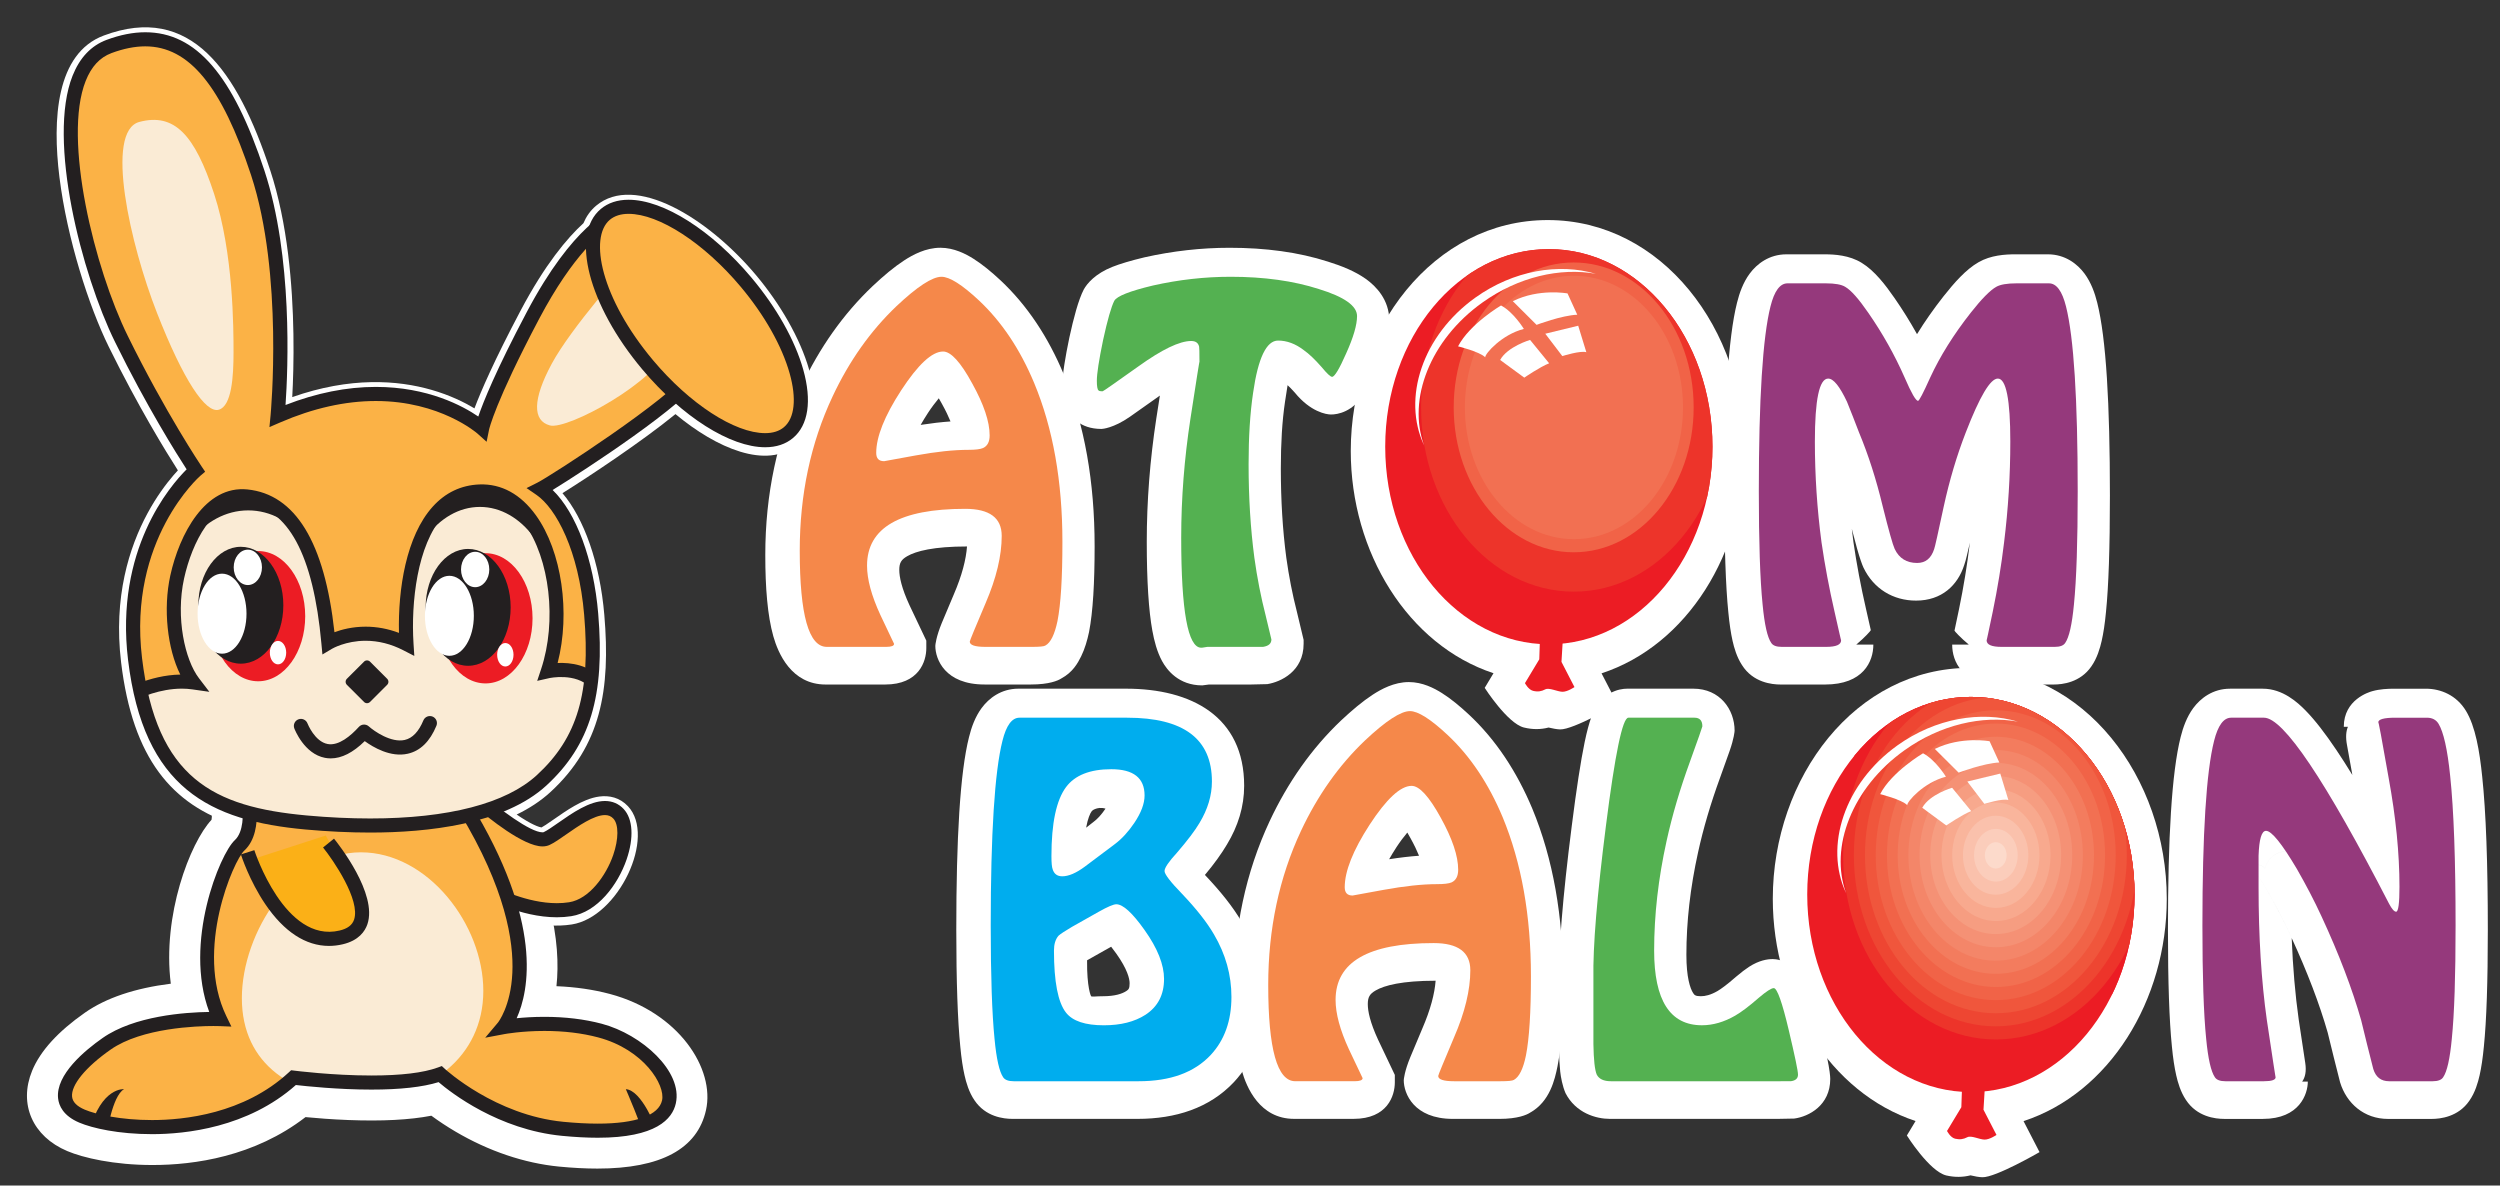
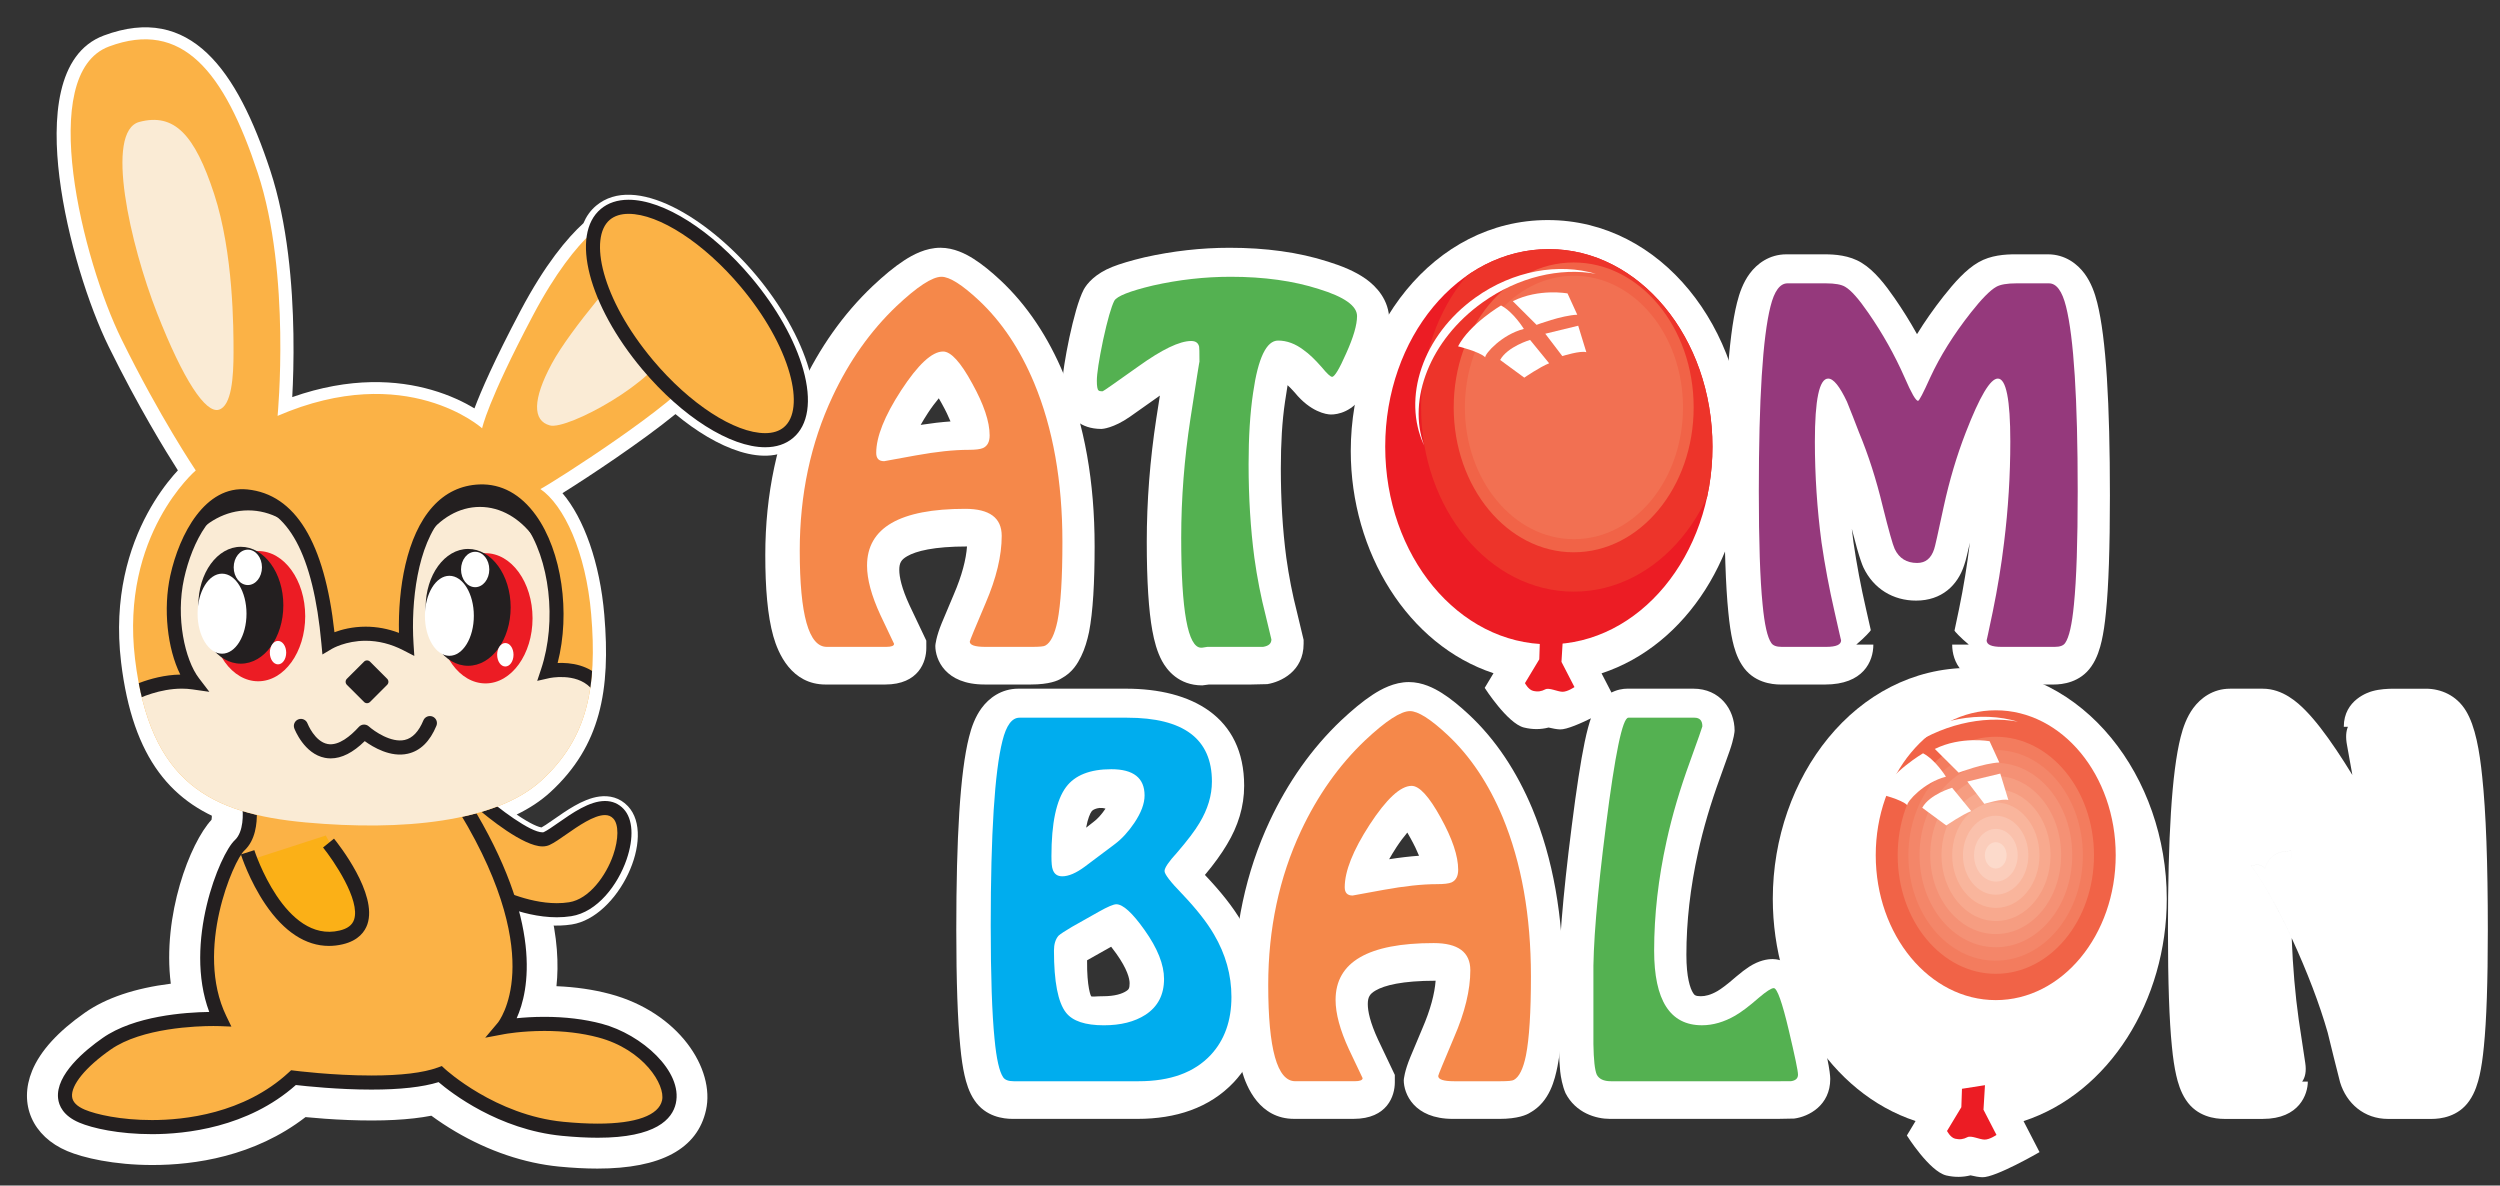
<svg xmlns="http://www.w3.org/2000/svg" xmlns:xlink="http://www.w3.org/1999/xlink" version="1.1" id="Layer_1" x="0px" y="0px" width="214.678px" height="101.803px" viewBox="-121.102 -64.803 214.678 101.803" xml:space="preserve">
  <rect x="-121.102" y="-64.803" width="214.678" height="101.803" fill="#333333" stroke="none" />
  <g>
    <g>
      <path fill="#FFFFFF" d="M-74.713,21.058c1.601-0.024,3.625,0.1,5.665,0.642c4.475,1.19,8.176,5.11,7.405,8.56 c-0.834,3.783-5.668,4.476-11.341,3.925c-3.456-0.336-6.377-1.653-8.402-2.847c-1.013-0.597-1.824-1.177-2.39-1.615 c-2.252,0.527-5.114,0.547-7.366,0.459c-1.684-0.066-3.179-0.2-4.087-0.294c-6.768,5.536-16.472,4.391-19.632,3.053 c-2.355-0.996-3.298-3.102-2.376-5.347c0.688-1.676,2.333-3.216,4.117-4.462c2.14-1.496,5.002-2.069,7.083-2.31 c0.343-0.04,0.674-0.071,0.989-0.096c-1.302-6.121,1.531-12.997,3.122-14.455c0.022-0.02,0.156-0.222,0.199-0.757 c0.019-0.228,0.014-0.438,0.005-0.592c-0.007-0.132-0.018-0.215-0.018-0.219l-0.369-2.381h21.98l0.604,0.983 C-74.311,11.778-73.976,17.59-74.713,21.058z" />
    </g>
    <g>
      <path fill="#FFFFFF" d="M-69.805,35.545c-1.008,0-2.117-0.058-3.295-0.172c-2.972-0.289-6.047-1.329-8.893-3.007 c-0.72-0.424-1.414-0.881-2.068-1.362c-1.853,0.359-4.236,0.484-7.129,0.371c-1.426-0.055-2.725-0.159-3.677-0.251 c-4.39,3.39-9.544,4.114-13.141,4.114c-3.311,0-5.952-0.619-7.319-1.198c-2.981-1.26-4.193-4.033-3.015-6.9 c0.695-1.692,2.222-3.37,4.538-4.988c1.808-1.263,4.286-2.099,7.368-2.485c-0.741-5.863,1.647-12.092,3.496-14.072 c0.008-0.043,0.016-0.102,0.022-0.177c0.011-0.134,0.012-0.278,0.003-0.428c-0.005-0.085-0.011-0.139-0.012-0.147l-0.577-3.717 h24.041l0.954,1.552c4.814,7.822,5.588,13.509,5.19,17.204c1.627,0.065,3.163,0.288,4.578,0.664 c5.924,1.576,9.056,6.429,8.264,9.974C-61.213,33.853-64.351,35.545-69.805,35.545z M-83.496,28.431l0.449,0.348 c0.703,0.544,1.465,1.059,2.266,1.531c1.777,1.048,4.592,2.364,7.912,2.687c1.102,0.107,2.133,0.162,3.064,0.162 c4.181,0,6.535-1.062,6.996-3.155c0.597-2.673-2.524-6.08-6.547-7.149c-1.509-0.401-3.189-0.605-4.992-0.605 c-0.118,0-0.234,0.001-0.348,0.003l-1.496,0.022l0.311-1.464c0.671-3.155,0.407-8.644-4.663-16.881l-0.255-0.415h-19.919 l0.163,1.058c0.001,0.008,0.014,0.117,0.023,0.283c0.015,0.257,0.013,0.512-0.007,0.755c-0.039,0.494-0.172,1.164-0.581,1.539 c-1.167,1.069-4.002,7.496-2.762,13.328l0.283,1.332l-1.358,0.106c-0.301,0.024-0.618,0.054-0.945,0.092 c-2.807,0.325-5.006,1.033-6.537,2.103c-1.908,1.332-3.186,2.693-3.697,3.937c-0.67,1.633-0.021,3.051,1.737,3.794 c1.1,0.465,3.432,1.009,6.389,1.009c3.317,0,8.095-0.674,12.022-3.887l0.385-0.314l0.494,0.051 c0.933,0.097,2.387,0.226,4.01,0.289c2.971,0.116,5.343-0.03,7.048-0.429L-83.496,28.431z" />
    </g>
    <path fill="#FFFFFF" d="M48.109,36.125c-0.655,0.166-1.355,0.178-2.085,0.009c-1.45-0.357-3.381-3.432-3.381-3.432l0.747-1.24 c-7.337-2.418-12.26-10.376-12.26-19.082c0-10.425,7.092-19.831,16.909-19.831c9.828,0,16.922,9.404,16.922,19.831 c0,8.728-4.936,16.68-12.299,19.089l1.374,2.662c0,0-3.784,2.194-4.912,2.157C48.83,36.28,48.473,36.212,48.109,36.125" />
    <path fill="#FFFFFF" d="M11.876-2.329c-0.657,0.172-1.364,0.185-2.12-0.002C8.347-2.684,6.391-5.735,6.391-5.735l0.756-1.258 C-0.192-9.414-5.11-17.372-5.11-26.075c0-10.423,7.089-19.831,16.918-19.831c9.818,0,16.91,9.41,16.91,19.831 c0,8.725-4.936,16.682-12.293,19.092l1.37,2.652c0,0-3.798,2.201-4.93,2.164C12.584-2.177,12.233-2.243,11.876-2.329" />
    <path fill-rule="evenodd" clip-rule="evenodd" fill="#FFFFFF" d="M-39.481-28.614c-0.173-0.425-0.412-0.928-0.738-1.515 l-0.267-0.472c-0.293,0.352-0.617,0.777-0.927,1.251c-0.241,0.372-0.451,0.716-0.631,1.033 C-41.12-28.46-40.266-28.559-39.481-28.614 M-38.063-17.877c-2.875,0.001-4.38,0.397-5.137,0.836c-0.52,0.301-0.68,0.576-0.68,1.18 c0,0.595,0.199,1.562,0.875,3.024l1.446,3.047v0.644c0,1.137-0.628,3.124-3.54,3.124h-5.104c-2.954,0-4.088-2.704-4.495-4.15 c-0.496-1.765-0.688-4.146-0.688-6.966c0-5.211,1.015-10.044,3.09-14.463c1.567-3.347,3.606-6.235,6.122-8.629 c0.951-0.897,1.861-1.656,2.705-2.205c0.743-0.484,1.854-1.093,3.12-1.093c1.171,0,2.179,0.528,2.844,0.948 c0.746,0.471,1.526,1.11,2.318,1.85c2.291,2.146,4.093,4.868,5.434,8.083c1.798,4.318,2.647,9.266,2.647,14.756 c0,3.104-0.14,5.622-0.479,7.362c-0.147,0.695-0.358,1.434-0.675,2.08c-0.304,0.62-0.741,1.386-1.706,1.906 c-0.281,0.185-1.041,0.519-2.606,0.519h-3.993c-3.399,0-4.22-2.18-4.22-3.314c0-0.079,0.064-0.775,0.554-1.967l1.035-2.459 C-38.489-15.404-38.147-16.768-38.063-17.877z" />
    <path fill="#FFFFFF" d="M-10.535-31.726l-0.221,1.422c-0.247,1.653-0.359,3.569-0.359,5.736c0,2.722,0.153,5.261,0.468,7.643 c0.225,1.618,0.531,3.18,0.909,4.65l0.579,2.418v0.338c0,2.366-1.959,3.277-3.119,3.463l-1.489,0.035l-3.537,0.001l-0.559,0.072 c-2.035,0-3.041-1.335-3.449-2.084c-0.433-0.794-0.678-1.738-0.839-2.629c-0.308-1.689-0.477-4.223-0.477-7.603 c0-3.52,0.277-7.056,0.819-10.601l0.307-1.968l-2.57,1.816c-1.406,0.981-2.37,1.048-2.44,1.048c-1.905,0-2.624-1.107-2.886-1.603 c-0.228-0.431-0.475-1.158-0.475-2.164c0-0.937,0.249-2.402,0.598-4.08c0.366-1.684,0.776-3.235,1.237-4.129 c0.288-0.525,1.002-1.364,2.463-1.944c0.647-0.256,1.569-0.535,2.739-0.814c2.424-0.545,4.876-0.823,7.319-0.823 c3.081,0,5.915,0.375,8.443,1.188c1.202,0.372,2.342,0.838,3.244,1.477c0.887,0.63,2.026,1.795,2.026,3.573 c0,1.391-0.524,2.906-1.174,4.353c-0.36,0.818-0.665,1.419-0.911,1.829c-1.025,1.708-2.376,1.897-2.92,1.897 c-0.403,0-1.756-0.223-3.106-1.879C-10.153-31.358-10.364-31.569-10.535-31.726" />
    <path fill-rule="evenodd" clip-rule="evenodd" fill="#FFFFFF" d="M38.296-9.449h1.469c0,1.448-0.862,3.427-4.15,3.427H31.8 c-0.736,0-2.364-0.161-3.318-1.675c-0.449-0.69-0.672-1.479-0.807-2.077c-0.145-0.644-0.269-1.461-0.365-2.472 c-0.224-2.213-0.337-5.541-0.337-9.995c0-7.877,0.32-13.517,1.085-16.566c0.203-0.817,0.518-1.725,1.083-2.493 c0.622-0.846,1.682-1.663,3.158-1.663h3.284c0.849,0,2.126,0.074,3.186,0.735c1.098,0.668,2.04,1.9,2.808,3.011 c0.701,1.008,1.346,2.045,1.937,3.109c0.672-1.094,1.434-2.178,2.278-3.252c0.907-1.148,1.933-2.319,3.009-2.926 c1.048-0.604,2.277-0.678,3.164-0.678h2.782c1.476,0,2.534,0.818,3.155,1.66c0.566,0.767,0.884,1.677,1.087,2.493 c0.765,3.049,1.089,8.689,1.089,16.569c0,4.454-0.112,7.782-0.337,9.995c-0.096,1.013-0.223,1.832-0.37,2.479 c-0.146,0.637-0.389,1.479-0.884,2.187c-0.96,1.397-2.5,1.559-3.239,1.559h-4.569c-3.294,0-4.146-1.975-4.146-3.427h1.428 c-0.716-0.596-1.229-1.157-1.229-1.201l0.391-1.856c0.391-1.897,0.703-3.799,0.929-5.695l-0.12,0.524 c-0.21,0.938-0.326,1.305-0.368,1.401c-0.555,1.726-1.921,3.048-4.135,3.048c-1.964,0-3.646-1.01-4.519-2.846 c-0.112-0.241-0.31-0.786-0.545-1.623l-0.451-1.692l0.143,1.158c0.276,1.889,0.633,3.786,1.067,5.673l0.422,1.87 C39.549-10.644,39.025-10.06,38.296-9.449" />
    <path fill-rule="evenodd" clip-rule="evenodd" fill="#FFFFFF" d="M-27.835,6.272l0.671-0.526c0.286-0.216,0.621-0.559,0.994-1.109 c-0.389-0.123-0.702-0.044-0.89,0.03c-0.199,0.079-0.263,0.151-0.3,0.199C-27.495,5.048-27.688,5.476-27.835,6.272 M-25.687,16.493 l-2.066,1.166c-0.024,2.357,0.334,3.079,0.348,3.094c0.156,0.053,0.392-0.008,0.999-0.008c1.063,0,1.661-0.214,2.016-0.442 c0.195-0.127,0.29-0.207,0.29-0.674c0-0.382-0.19-1.205-1.144-2.544L-25.687,16.493z M-17.636,10.329 c1.326,1.393,2.408,2.737,3.159,4.032c1.247,2.118,1.89,4.394,1.89,6.81c0,2.638-0.786,5.046-2.554,6.946 c-2.104,2.239-5.023,3.159-8.267,3.159H-34.15c-0.796,0-2.319-0.182-3.269-1.591c-0.481-0.701-0.714-1.523-0.859-2.162 c-0.146-0.647-0.271-1.465-0.365-2.477c-0.22-2.212-0.341-5.538-0.341-9.993c0-7.878,0.323-13.517,1.094-16.565 c0.202-0.818,0.517-1.724,1.083-2.492c0.622-0.845,1.682-1.662,3.156-1.662h9.242c5.632,0,10.145,2.401,10.145,8.34 c0,1.794-0.531,3.473-1.472,5.03C-16.188,8.472-16.84,9.384-17.636,10.329z" />
    <g>
      <path fill="#FFFFFF" d="M-80.359-29.736c0.559-1.481,1.69-4.097,3.948-8.37c2.111-3.994,4.017-6.26,5.411-7.532 c0.239-0.573,0.595-1.088,1.086-1.5c3.317-2.782,9.572,1.006,13.738,5.968c4.164,4.963,6.81,11.779,3.493,14.562 c-2.57,2.158-6.898,0.299-10.416-2.635c-2.87,2.345-7.373,5.332-9.704,6.789c1.844,2.162,3.217,5.981,3.594,10.447 c0.549,6.444-0.307,11.25-4.629,15.222c-0.833,0.765-1.812,1.402-2.897,1.928c0.284,0.194,0.573,0.379,0.857,0.545 c0.429,0.251,0.791,0.423,1.065,0.511c0.096,0.031,0.165,0.046,0.209,0.052c0.109-0.057,0.229-0.133,0.36-0.218 c0.213-0.139,0.447-0.302,0.695-0.475c0.547-0.382,1.158-0.809,1.775-1.159c0.628-0.357,1.379-0.706,2.152-0.805 c0.831-0.107,1.735,0.078,2.446,0.836c2.455,2.622-0.824,9.528-4.826,10.151c-1.312,0.205-2.635,0.069-3.799-0.191 c0.64,2.926,0.509,5.18,0.136,6.81c-0.08,0.347-0.17,0.663-0.265,0.951l0.581-0.03c1.629-0.064,3.831,0.01,6.034,0.595 c4.322,1.15,7.369,4.781,6.762,7.502c-0.643,2.914-4.509,3.799-10.381,3.228c-3.284-0.32-6.079-1.575-8.034-2.727 c-0.985-0.58-1.767-1.141-2.304-1.557l-0.332-0.264c-2.171,0.599-5.15,0.635-7.541,0.542c-1.917-0.075-3.586-0.24-4.405-0.331 c-6.439,5.53-15.995,4.432-19,3.16c-1.946-0.823-2.616-2.434-1.897-4.183c0.587-1.43,2.053-2.848,3.802-4.068 c1.95-1.364,4.626-1.918,6.674-2.155c0.748-0.086,1.441-0.133,2.022-0.158c-1.835-6.075,1.188-13.337,2.591-14.623 c0.236-0.217,0.38-0.601,0.45-1.045c-5.409-1.742-8.799-5.666-9.796-13.972c-0.671-5.597,0.701-9.883,2.261-12.776 c0.778-1.443,1.6-2.536,2.234-3.274l0.382-0.428c-1.03-1.611-3.422-5.498-5.934-10.609c-1.708-3.468-3.583-9.288-4.238-14.568 c-0.614-4.95-0.297-10.632,3.813-12.164c7.438-2.774,11.45,2.962,14.292,11.587c1.493,4.532,1.921,9.887,1.988,14.051 c0.036,2.207-0.03,4.107-0.101,5.413c4.984-1.755,9.04-1.463,11.961-0.622C-82.453-30.867-81.214-30.25-80.359-29.736" />
    </g>
    <path fill-rule="evenodd" clip-rule="evenodd" fill="#FFFFFF" d="M0.752,8.681C0.58,8.256,0.342,7.752,0.015,7.164L-0.254,6.69 C-0.55,7.043-0.875,7.47-1.186,7.946C-1.428,8.318-1.636,8.662-1.815,8.98C-0.89,8.836-0.034,8.736,0.752,8.681 M2.177,19.413 c-2.889,0.001-4.391,0.397-5.147,0.835c-0.517,0.3-0.678,0.574-0.678,1.181c0,0.599,0.2,1.57,0.875,3.03l1.446,3.042v0.645 c0,1.13-0.624,3.129-3.543,3.129h-5.103c-2.957,0-4.091-2.706-4.497-4.155c-0.496-1.765-0.686-4.148-0.686-6.968 c0-5.207,1.021-10.04,3.086-14.456c1.57-3.341,3.61-6.239,6.125-8.63C-4.991-3.83-4.079-4.59-3.238-5.14 c0.738-0.482,1.85-1.093,3.115-1.093c1.175,0,2.184,0.529,2.85,0.95C3.474-4.811,4.25-4.173,5.041-3.435 c2.298,2.145,4.101,4.877,5.442,8.08c1.787,4.322,2.645,9.26,2.645,14.762c0,3.103-0.139,5.611-0.485,7.353 c-0.229,1.131-0.657,3.036-2.349,3.979c-0.292,0.195-1.073,0.538-2.633,0.538h-4c-3.371,0-4.22-2.195-4.22-3.314 c0-0.087,0.066-0.784,0.558-1.976l1.031-2.458C1.743,21.887,2.092,20.518,2.177,19.413z" />
    <path fill="#FFFFFF" d="M17.134,31.276c-1.172,0-2.918-0.492-3.802-2.209c-0.265-0.612-0.405-1.377-0.458-1.866 c-0.055-0.506-0.092-1.174-0.104-1.956v-5.69c-0.044-2.79,0.311-7.261,1.095-13.417c0.404-3.201,0.775-5.599,1.107-7.199 c0.199-0.959,0.396-1.674,0.573-2.153c0.798-2.162,2.391-2.452,3.087-2.452h5.679c2.283,0,3.54,1.792,3.54,3.608 c0,0.059-0.05,0.67-0.432,1.753L26.61,1.958c-0.813,2.225-1.447,4.371-1.897,6.431c-0.667,3.015-1.003,5.951-1.003,8.803 c0,1.926,0.323,2.879,0.574,3.27c0.11,0.172,0.183,0.282,0.667,0.282c0.371,0,0.836-0.102,1.426-0.442 c0.289-0.167,0.825-0.552,1.593-1.227c0.442-0.375,0.829-0.668,1.12-0.856c0.874-0.565,1.594-0.665,2.033-0.665 c0.576,0,2.36,0.354,3.235,2.814c0.24,0.674,0.526,1.684,0.843,3.032c0.268,1.134,0.469,2.023,0.605,2.672 c0.196,0.938,0.258,1.531,0.258,1.773c0,2.265-1.828,3.234-3.092,3.404l-1.309,0.025H17.134" />
    <path fill-rule="evenodd" clip-rule="evenodd" fill="#FFFFFF" d="M78.781,23.87c-0.703-2.458-1.736-5.165-3.093-8.123 c-0.051-1.281-0.076-2.611-0.076-3.992l-0.001-2.607c0.009-0.261,0.053-0.684,0.076-0.88c-0.754,0-1.877,0.101-2.297,1.509 c-0.415-0.514-0.982-0.245-1.207-0.245c0.307,0.38,0.756,1.04,1.367,2.067c0.758,1.325,1.428,2.604,1.991,3.83l0.147,0.319 c0.101,2.523,0.301,4.853,0.603,6.999l0.561,3.722c0.112,0.725-0.004,1.244-0.266,1.608h0.487c0,1.056-0.706,3.201-3.859,3.201 h-3.32c-0.781,0-2.343-0.186-3.289-1.632c-0.462-0.691-0.693-1.496-0.834-2.117c-0.147-0.645-0.275-1.464-0.37-2.474 c-0.226-2.214-0.338-5.542-0.338-10c0-7.876,0.32-13.519,1.089-16.568c0.205-0.816,0.521-1.723,1.085-2.489 c0.619-0.839,1.676-1.662,3.154-1.662h2.822c1.714,0,3.001,1.198,3.646,1.852c0.838,0.85,1.728,2.016,2.663,3.407 c0.431,0.641,0.89,1.357,1.376,2.149l-0.463-2.582c-0.124-0.662-0.081-1.17,0.082-1.556h-0.355c0-2.335,2.17-2.982,2.458-3.061 c0.63-0.176,1.311-0.209,1.87-0.209h2.714c1.306,0,2.646,0.576,3.448,1.902c0.81,1.33,1.171,3.447,1.396,5.655 c0.321,3.019,0.482,7.402,0.482,13.162c0,4.457-0.113,7.785-0.338,10c-0.096,1.007-0.22,1.825-0.365,2.468 c-0.143,0.637-0.385,1.486-0.886,2.199c-0.954,1.389-2.494,1.557-3.235,1.557h-3.75c-2.049,0-3.561-1.333-4.112-3.143 C79.481,26.724,79.119,25.261,78.781,23.87 M75.688,15.747l-0.147-0.319c-0.562-1.226-1.232-2.504-1.991-3.83 c-0.611-1.027-1.061-1.687-1.367-2.067c0.225,0,0.792-0.269,1.207,0.245c0.421-1.408,1.543-1.509,2.297-1.509 c-0.023,0.196-0.068,0.619-0.076,0.88l0.001,2.607C75.612,13.136,75.637,14.466,75.688,15.747z" />
    <g>
      <path fill="#FBB246" d="M-80.129,3.801c0,0,4.579,4.044,5.964,3.405c1.382-0.637,4.576-3.832,6.173-2.129 c1.595,1.704-0.748,7.666-4.153,8.197c-3.405,0.532-7.131-1.594-7.131-1.594l-5.747-6.176L-80.129,3.801" />
    </g>
    <g>
      <path fill="#231F20" d="M-73.286,13.965c-3.17,0-6.164-1.687-6.289-1.759l-0.08-0.045l-6.442-6.923l6.104-2.124l0.265,0.234 c1.455,1.284,4.156,3.322,5.211,3.322c0.069,0,0.096-0.011,0.099-0.013c0.303-0.14,0.766-0.463,1.257-0.806 c1.193-0.834,2.678-1.872,4.007-1.872c0.637,0,1.177,0.231,1.604,0.685c0.801,0.856,0.895,2.48,0.252,4.345 c-0.747,2.169-2.507,4.514-4.753,4.863C-72.445,13.933-72.86,13.965-73.286,13.965z M-78.899,11.196 c0.472,0.253,3.033,1.558,5.613,1.558c0.364,0,0.717-0.026,1.048-0.078c1.739-0.271,3.186-2.296,3.795-4.062 c0.472-1.369,0.476-2.625,0.009-3.123c-0.193-0.206-0.422-0.303-0.72-0.303c-0.948,0-2.315,0.956-3.314,1.653 c-0.56,0.391-1.043,0.729-1.444,0.914c-0.178,0.082-0.382,0.124-0.606,0.124c-1.643,0-4.675-2.473-5.744-3.392l-3.686,1.282 L-78.899,11.196z" />
    </g>
    <g>
      <path fill="#FBB246" d="M-77.878,23.397c0,0,4.794-5.686-3.407-19.013h-18.417c0,0,0.36,2.316-0.831,3.407 c-1.19,1.09-4.496,9.091-1.683,14.914c0,0-6.319-0.261-9.724,2.119c-3.405,2.377-4.928,5.028-2.119,6.216 c2.811,1.19,12.175,2.218,18.159-3.306c0,0,8.695,1.126,12.596-0.298c0,0,4.398,4.099,10.518,4.695 c6.118,0.594,8.733-0.532,9.127-2.318c0.398-1.783-1.82-5.027-5.921-6.118C-73.679,22.606-77.878,23.397-77.878,23.397" />
    </g>
    <g>
      <defs>
        <path id="SVGID_1_" d="M-77.878,23.397c0,0,4.794-5.686-3.407-19.013h-18.417c0,0,0.36,2.316-0.831,3.407 c-1.19,1.09-4.496,9.091-1.683,14.914c0,0-6.319-0.262-9.724,2.119c-3.405,2.377-4.928,5.028-2.119,6.216 c2.811,1.19,12.175,2.218,18.159-3.306c0,0,8.695,1.126,12.596-0.298c0,0,4.398,4.099,10.518,4.694 c6.118,0.594,8.733-0.532,9.127-2.318c0.398-1.783-1.82-5.028-5.921-6.118C-73.679,22.606-77.878,23.397-77.878,23.397" />
      </defs>
      <clipPath id="SVGID_2_">
        <use xlink:href="#SVGID_1_" overflow="visible" />
      </clipPath>
      <g clip-path="url(#SVGID_2_)">
        <defs>
-           <rect id="SVGID_3_" x="-138.501" y="-330.846" width="276.876" height="388.405" />
-         </defs>
+           </defs>
        <clipPath id="SVGID_4_">
          <use xlink:href="#SVGID_3_" overflow="visible" />
        </clipPath>
        <g clip-path="url(#SVGID_4_)">
          <path fill="#231F20" d="M-111.939,32.625c0,0,0.459-3.307,1.487-3.9c0,0-1.946-0.199-2.973,3.604L-111.939,32.625" />
        </g>
        <g clip-path="url(#SVGID_4_)">
          <path fill="#231F20" d="M-64.749,32.13c0,0-1.226-3.309-2.612-3.405c0,0,1.424,3.306,1.621,4.197L-64.749,32.13" />
        </g>
        <g clip-path="url(#SVGID_4_)">
          <path fill="#FAEBD5" d="M-100.333,20.921c0-5.698,4.466-12.535,10.217-12.535c5.754,0,10.517,6.206,10.517,11.902 c0,5.699-4.763,9.229-10.517,9.229C-95.867,29.517-100.333,26.62-100.333,20.921" />
        </g>
      </g>
    </g>
    <g>
      <path fill="#231F20" d="M-69.769,32.896C-69.769,32.896-69.769,32.896-69.769,32.896c-0.929,0-1.963-0.055-3.074-0.163 c-5.452-0.531-9.522-3.696-10.597-4.612c-1.367,0.426-3.305,0.641-5.771,0.641c-2.848,0-5.616-0.293-6.485-0.393 c-4.129,3.665-9.488,4.219-12.344,4.219c-2.888,0-5.124-0.511-6.254-0.99c-1.385-0.586-1.755-1.463-1.821-2.095 c-0.213-2.028,2.308-4.113,3.829-5.175c2.72-1.901,7.07-2.205,9.152-2.234c-2.226-5.942,0.913-13.575,2.193-14.749 c0.775-0.71,0.726-2.312,0.641-2.869l-0.105-0.696l0.704-0.001h18.755l0.177,0.288c6.363,10.341,5.086,16.243,4.033,18.566 c0.623-0.063,1.444-0.119,2.386-0.119c1.781,0,3.438,0.2,4.926,0.595c3.441,0.915,6.967,4.1,6.356,6.835 C-63.364,31.29-64.768,32.896-69.769,32.896z M-83.162,26.74l0.272,0.253c0.043,0.039,4.331,3.967,10.164,4.535 c1.072,0.104,2.067,0.157,2.956,0.157c0,0,0,0,0.001,0c3.275,0,5.235-0.711,5.52-2.003c0.293-1.313-1.567-4.36-5.486-5.402 c-1.386-0.368-2.939-0.555-4.615-0.555c-1.967,0-3.402,0.265-3.417,0.268l-1.669,0.313l1.094-1.298 c0.008-0.01,1.103-1.378,1.237-4.276c0.123-2.676-0.568-7.22-4.52-13.741h-17.424c0.022,0.873-0.102,2.356-1.075,3.248 c-0.914,0.838-4.286,8.535-1.547,14.204l0.439,0.909l-1.009-0.041c-0.007,0-0.202-0.008-0.536-0.008 c-1.391,0-6.138,0.146-8.816,2.018c-2.152,1.502-3.424,3.056-3.319,4.056c0.047,0.448,0.413,0.821,1.089,1.107 c0.974,0.412,3.073,0.894,5.782,0.894c2.728,0,7.879-0.531,11.731-4.087l0.208-0.192l0.28,0.036 c0.032,0.004,3.266,0.417,6.609,0.417c2.539,0,4.458-0.23,5.701-0.684L-83.162,26.74z" />
    </g>
    <g>
      <path fill="#FBB017" d="M-99.658,9.059c0,0,1.422,3.903,3.405,5.311c1.982,1.411,4.099,1.985,5.522,0.884 c1.101-0.884,0.926-3.419-0.352-5.095c-1.279-1.674-2.041-3.217-2.041-3.217L-99.658,9.059" />
    </g>
    <g>
      <path fill="#FBB246" d="M-74.699-22.81c1.065-0.534,12.028-7.558,13.305-9.899c0.107-3.832-6.916-13.518-6.916-13.518 s-3.09,1.064-7.029,8.516c-3.937,7.45-4.362,9.687-4.362,9.687s-6.496-5.855-17.564-1.067c0,0,1.172-12.134-1.703-20.862 c-2.877-8.729-6.494-13.199-12.773-10.857c-6.282,2.341-2.238,18.415,1.065,25.12c3.297,6.708,6.384,11.284,6.384,11.284 s-6.492,5.534-5.216,16.179c1.279,10.647,6.496,13.305,14.691,14.052c8.197,0.744,16.285,0,20.225-3.621 c3.937-3.619,4.79-7.981,4.255-14.263C-70.787-17.399-72.677-21.425-74.699-22.81" />
    </g>
    <g>
      <defs>
        <path id="SVGID_5_" d="M-74.699-22.81c1.065-0.534,12.028-7.558,13.305-9.899c0.107-3.832-6.916-13.518-6.916-13.518 s-3.09,1.064-7.029,8.516c-3.937,7.449-4.362,9.687-4.362,9.687s-6.496-5.855-17.564-1.067c0,0,1.172-12.134-1.703-20.862 c-2.877-8.729-6.494-13.199-12.773-10.858c-6.282,2.342-2.238,18.415,1.065,25.12c3.297,6.708,6.384,11.284,6.384,11.284 s-6.492,5.534-5.216,16.179c1.279,10.646,6.496,13.305,14.691,14.052c8.197,0.744,16.285,0,20.225-3.621 c3.937-3.619,4.79-7.981,4.255-14.263C-70.786-17.399-72.677-21.425-74.699-22.81" />
      </defs>
      <clipPath id="SVGID_6_">
        <use xlink:href="#SVGID_5_" overflow="visible" />
      </clipPath>
      <g clip-path="url(#SVGID_6_)">
        <defs>
          <rect id="SVGID_7_" x="-138.501" y="-330.846" width="276.876" height="388.405" />
        </defs>
        <clipPath id="SVGID_8_">
          <use xlink:href="#SVGID_7_" overflow="visible" />
        </clipPath>
        <g clip-path="url(#SVGID_8_)">
          <path fill="#FAEBD5" d="M-110.357-4.928c0,0,2.875-1.703,5.853-1.276c-1.384-1.811-2.129-5.643-1.384-9.048 c0.747-3.407,2.768-7.239,5.962-6.921c3.193,0.321,6.175,3.194,7.024,12.56c0,0,2.981-1.808,6.705,0.109 c-0.318-5.004,0.853-12.879,6.282-13.095c5.429-0.211,7.984,9.05,5.855,15.437c0,0,2.768-0.639,4.258,1.171l-0.319,7.451 l-12.455,7.026l-27.355,0.105L-110.357-4.928" />
        </g>
      </g>
    </g>
    <g>
      <defs>
        <path id="SVGID_9_" d="M-110.357-4.928c0,0,2.875-1.703,5.853-1.276c-1.385-1.811-2.129-5.643-1.385-9.048 c0.748-3.407,2.768-7.239,5.962-6.921c3.193,0.321,6.175,3.194,7.025,12.56c0,0,2.981-1.808,6.705,0.109 c-0.318-5.004,0.853-12.879,6.282-13.095c5.429-0.211,7.984,9.05,5.855,15.437c0,0,2.768-0.639,4.258,1.171l-0.32,7.451 l-12.454,7.026l-27.355,0.105L-110.357-4.928" />
      </defs>
      <clipPath id="SVGID_10_">
        <use xlink:href="#SVGID_9_" overflow="visible" />
      </clipPath>
      <g clip-path="url(#SVGID_10_)">
        <defs>
          <path id="SVGID_11_" d="M-74.699-22.81c1.065-0.534,12.028-7.558,13.305-9.899c0.107-3.832-6.916-13.518-6.916-13.518 s-3.09,1.064-7.029,8.516c-3.937,7.449-4.362,9.687-4.362,9.687s-6.496-5.855-17.564-1.067c0,0,1.172-12.134-1.703-20.862 c-2.877-8.729-6.494-13.199-12.773-10.858c-6.282,2.342-2.238,18.415,1.065,25.12c3.297,6.708,6.384,11.284,6.384,11.284 s-6.492,5.534-5.216,16.179c1.279,10.646,6.496,13.305,14.691,14.052c8.197,0.744,16.285,0,20.225-3.621 c3.937-3.619,4.79-7.981,4.255-14.263C-70.786-17.399-72.677-21.425-74.699-22.81" />
        </defs>
        <clipPath id="SVGID_12_">
          <use xlink:href="#SVGID_11_" overflow="visible" />
        </clipPath>
        <g clip-path="url(#SVGID_12_)">
          <defs>
            <rect id="SVGID_13_" x="-138.501" y="-330.846" width="276.876" height="388.405" />
          </defs>
          <clipPath id="SVGID_14_">
            <use xlink:href="#SVGID_13_" overflow="visible" />
          </clipPath>
          <g clip-path="url(#SVGID_14_)">
            <path fill="#231F20" d="M-86.403-12.49c0-4.851,2.916-8.783,6.512-8.783c3.598,0,6.518,3.932,6.518,8.783 c2.806-6.097-2.919-13.447-6.518-13.447C-83.487-25.937-87.54-19.005-86.403-12.49" />
          </g>
          <g clip-path="url(#SVGID_14_)">
            <path fill="#231F20" d="M-106.772-12.135c0-4.883,3.124-8.84,6.984-8.84c3.857,0,6.984,3.956,6.984,8.84 c3.47-7.467-3.128-13.324-6.984-13.324C-103.648-25.459-107.201-19.542-106.772-12.135" />
          </g>
        </g>
      </g>
    </g>
    <g>
      <defs>
        <path id="SVGID_15_" d="M-74.699-22.81c1.065-0.534,12.028-7.558,13.305-9.899c0.107-3.832-6.916-13.518-6.916-13.518 s-3.09,1.064-7.029,8.516c-3.937,7.449-4.362,9.687-4.362,9.687s-6.496-5.855-17.564-1.067c0,0,1.172-12.134-1.703-20.862 c-2.877-8.729-6.494-13.199-12.773-10.858c-6.282,2.342-2.238,18.415,1.065,25.12c3.297,6.708,6.384,11.284,6.384,11.284 s-6.492,5.534-5.216,16.179c1.279,10.646,6.496,13.305,14.691,14.052c8.197,0.744,16.285,0,20.225-3.621 c3.937-3.619,4.79-7.981,4.255-14.263C-70.786-17.399-72.677-21.425-74.699-22.81" />
      </defs>
      <clipPath id="SVGID_16_">
        <use xlink:href="#SVGID_15_" overflow="visible" />
      </clipPath>
      <g clip-path="url(#SVGID_16_)">
        <defs>
          <rect id="SVGID_17_" x="-138.501" y="-330.846" width="276.876" height="388.405" />
        </defs>
        <clipPath id="SVGID_18_">
          <use xlink:href="#SVGID_17_" overflow="visible" />
        </clipPath>
        <g clip-path="url(#SVGID_18_)">
          <path fill="#231F20" d="M-110.517,9.198l-0.456-14.464l0.308-0.182c0.097-0.057,2.369-1.385,5.043-1.429 c-1.109-2.229-1.484-5.635-0.856-8.504c0.781-3.564,3.001-7.759,6.613-7.394c4.123,0.415,6.639,4.54,7.483,12.262 c0.616-0.23,1.544-0.477,2.677-0.477c0.968,0,1.927,0.179,2.863,0.535c-0.091-3.757,0.618-8.312,2.896-10.838 c1.087-1.206,2.436-1.848,4.009-1.911c1.897-0.074,3.556,0.847,4.852,2.646c2.231,3.095,2.979,8.392,1.867,12.687 c1.074-0.047,2.766,0.135,3.886,1.494l0.147,0.179l-0.344,8.019L-82.415,9.09l-0.158,0.001L-110.517,9.198z M-109.74-4.572 l0.396,12.555l26.608-0.102l12.024-6.784l0.295-6.869c-1.266-1.292-3.498-0.803-3.508-0.801l-1.047,0.236l0.338-1.017 c1.365-4.096,0.748-9.468-1.435-12.496c-0.727-1.009-2.002-2.227-3.823-2.144c-1.234,0.049-2.297,0.557-3.157,1.512 c-2.233,2.476-2.766,7.441-2.544,10.94l0.068,1.065l-0.949-0.488c-1.049-0.54-2.137-0.814-3.233-0.814 c-1.712,0-2.872,0.679-2.883,0.686l-0.826,0.492l-0.089-0.956c-0.69-7.608-2.871-11.649-6.482-12.013 c-2.803-0.289-4.631,3.352-5.31,6.448c-0.733,3.35,0.072,6.978,1.274,8.551l0.899,1.176l-1.466-0.21 c-0.289-0.042-0.593-0.063-0.901-0.063C-107.358-5.667-109.063-4.914-109.74-4.572z" />
        </g>
      </g>
    </g>
    <g>
-       <path fill="#231F20" d="M-89.317,6.69C-89.318,6.69-89.318,6.69-89.317,6.69c-1.764,0-3.632-0.089-5.554-0.263 c-8.184-0.746-13.906-3.512-15.237-14.582c-1.13-9.428,3.598-14.918,5.032-16.345c-0.842-1.298-3.438-5.421-6.142-10.924 c-2.882-5.851-5.841-17.364-3.652-22.875c0.616-1.551,1.598-2.587,2.919-3.079c1.166-0.435,2.283-0.655,3.319-0.655 c4.372,0,7.53,3.667,10.24,11.89c2.436,7.397,2.024,17.018,1.809,20.117c2.647-1.031,5.251-1.553,7.753-1.553 c4.477,0,7.491,1.648,8.8,2.544c0.425-1.247,1.502-3.936,4.157-8.959c4.004-7.577,7.232-8.759,7.367-8.806l0.424-0.146 l0.263,0.363c0.292,0.402,7.142,9.899,7.031,13.89l-0.004,0.145l-0.07,0.128c-1.229,2.254-10.023,7.997-12.786,9.693 c2.02,1.948,3.523,5.966,3.915,10.617c0.598,7.029-0.691,11.305-4.449,14.759C-77.817,5.989-84.419,6.69-89.317,6.69z M-108.633-60.823c-0.891,0-1.865,0.195-2.896,0.579c-1,0.373-1.725,1.155-2.216,2.392c-1.984,4.993,0.767,16.116,3.613,21.893 c3.242,6.595,6.313,11.168,6.343,11.213l0.303,0.449l-0.412,0.351c-0.062,0.053-6.227,5.474-5.008,15.647 c1.243,10.343,6.127,12.79,14.144,13.521c1.885,0.171,3.717,0.258,5.443,0.258c6.717,0,11.667-1.287,14.317-3.722 c3.493-3.21,4.631-7.07,4.062-13.766c-0.463-5.494-2.394-9.133-4.101-10.302l-0.847-0.58l0.918-0.46 c1.168-0.585,11.503-7.288,12.971-9.526c-0.076-2.918-4.445-9.674-6.499-12.574c-0.915,0.557-3.363,2.454-6.305,8.022 c-3.806,7.202-4.299,9.499-4.303,9.521l-0.211,1.04l-0.788-0.707c-0.03-0.027-3.194-2.794-8.725-2.794 c-2.625,0-5.382,0.617-8.194,1.833l-0.941,0.407l0.098-1.021c0.012-0.12,1.126-12.111-1.675-20.615 C-102.063-57.412-104.866-60.823-108.633-60.823z" />
-     </g>
+       </g>
    <g>
      <path fill="#231F20" d="M-92.701,0.321c-0.165,0-0.329-0.015-0.491-0.046c-1.789-0.339-2.603-2.439-2.637-2.528 c-0.118-0.313,0.039-0.662,0.352-0.78c0.311-0.118,0.661,0.038,0.78,0.351c0.014,0.036,0.62,1.561,1.734,1.769 c0.95,0.174,1.98-0.702,2.678-1.472c0.224-0.247,0.606-0.266,0.854-0.043c0.461,0.414,1.918,1.43,3.084,1.165 c0.664-0.151,1.203-0.716,1.601-1.679c0.128-0.309,0.481-0.454,0.791-0.328c0.309,0.128,0.456,0.482,0.328,0.791 c-0.558,1.349-1.384,2.156-2.456,2.398c-1.473,0.336-2.966-0.549-3.698-1.081C-90.784-0.176-91.763,0.321-92.701,0.321z" />
    </g>
    <g>
      <path fill="#231F20" d="M-91.318-6c-0.14-0.141-0.14-0.37,0-0.512l1.477-1.476c0.14-0.141,0.37-0.141,0.513,0l1.475,1.476 c0.141,0.142,0.141,0.371,0,0.512l-1.475,1.476c-0.143,0.141-0.373,0.141-0.513,0L-91.318-6" />
    </g>
    <g>
      <path fill="#EC1C24" d="M-83.452-11.708c0-3.087,1.81-5.591,4.04-5.591c2.232,0,4.04,2.503,4.04,5.591 c0,3.087-1.808,5.591-4.04,5.591C-81.643-6.118-83.452-8.621-83.452-11.708" />
    </g>
    <g>
      <path fill="#231F20" d="M-84.552-12.648c0-2.771,1.634-5.017,3.649-5.017c2.016,0,3.652,2.246,3.652,5.017 c0,2.773-1.636,5.017-3.652,5.017C-82.918-7.63-84.552-9.875-84.552-12.648" />
    </g>
    <g>
      <path fill="#FFFFFF" d="M-84.614-11.923c0-1.897,0.942-3.436,2.101-3.436c1.16,0,2.1,1.539,2.1,3.436 c0,1.897-0.939,3.436-2.1,3.436C-83.672-8.486-84.614-10.026-84.614-11.923" />
    </g>
    <g>
      <path fill="#FFFFFF" d="M-81.513-15.901c0-0.839,0.545-1.52,1.215-1.52c0.672,0,1.212,0.681,1.212,1.52 c0,0.839-0.541,1.521-1.212,1.521C-80.968-14.38-81.513-15.062-81.513-15.901" />
    </g>
    <g>
      <path fill="#FFFFFF" d="M-78.411-8.578c0-0.556,0.315-1.008,0.701-1.008c0.389,0,0.704,0.452,0.704,1.008 c0,0.557-0.315,1.009-0.704,1.009C-78.096-7.569-78.411-8.021-78.411-8.578" />
    </g>
    <g>
      <path fill="#EC1C24" d="M-102.973-11.893c0-3.087,1.81-5.591,4.04-5.591c2.232,0,4.04,2.503,4.04,5.591 c0,3.089-1.808,5.592-4.04,5.592C-101.163-6.301-102.973-8.804-102.973-11.893" />
    </g>
    <g>
      <path fill="#231F20" d="M-104.072-12.832c0-2.771,1.634-5.017,3.649-5.017c2.016,0,3.652,2.247,3.652,5.017 c0,2.773-1.636,5.019-3.652,5.019C-102.438-7.813-104.072-10.059-104.072-12.832" />
    </g>
    <g>
      <path fill="#FFFFFF" d="M-104.135-12.104c0-1.9,0.942-3.438,2.101-3.438c1.16,0,2.099,1.538,2.099,3.438 c0,1.897-0.939,3.435-2.099,3.435C-103.193-8.669-104.135-10.206-104.135-12.104" />
    </g>
    <g>
      <path fill="#FFFFFF" d="M-101.034-16.084c0-0.841,0.545-1.52,1.215-1.52c0.672,0,1.212,0.679,1.212,1.52 c0,0.838-0.541,1.52-1.212,1.52C-100.489-14.564-101.034-15.246-101.034-16.084" />
    </g>
    <g>
      <path fill="#FFFFFF" d="M-97.932-8.759c0-0.558,0.312-1.009,0.701-1.009c0.389,0,0.705,0.45,0.705,1.009 c0,0.556-0.315,1.006-0.705,1.006C-97.62-7.754-97.932-8.204-97.932-8.759" />
    </g>
    <g>
      <path fill="#FAEBD5" d="M-101.048-34.526c0-2.058-0.005-8.553-1.666-13.625c-1.662-5.074-3.405-6.975-6.415-6.184 c-3.01,0.793-0.79,10.541,1.508,16.402c2.294,5.859,4.193,8.632,5.306,8.314C-101.205-29.935-101.048-32.468-101.048-34.526" />
    </g>
    <g>
      <path fill="#FAEBD5" d="M-67.38-41.893c0,0-4.671,5.225-6.338,8.315c-1.664,3.087-1.659,4.911-0.157,5.309 c1.502,0.397,9.265-3.804,10.139-6.733C-62.865-37.933-67.38-41.893-67.38-41.893" />
    </g>
    <g>
      <path fill="#FBB246" d="M-65.486-33.477c-4.344-5.176-5.971-10.958-3.639-12.917c2.334-1.958,7.746,0.649,12.091,5.824 c4.343,5.176,5.971,10.957,3.637,12.915C-55.731-25.695-61.143-28.304-65.486-33.477" />
    </g>
    <g>
      <path fill="#231F20" d="M-55.399-26.397c-2.997,0-7.138-2.626-10.55-6.69c-4.627-5.514-6.193-11.562-3.564-13.77 c0.627-0.526,1.432-0.793,2.391-0.793c2.998,0,7.14,2.627,10.553,6.692c2.154,2.568,3.732,5.37,4.441,7.889 c0.755,2.681,0.443,4.769-0.879,5.878C-53.634-26.664-54.439-26.397-55.399-26.397z M-67.122-46.44 c-0.667,0-1.21,0.171-1.613,0.51c-1.816,1.525-0.757,6.737,3.713,12.064c3.142,3.743,7.009,6.258,9.623,6.258 c0.667,0,1.21-0.171,1.613-0.51c0.923-0.774,1.102-2.458,0.492-4.623c-0.664-2.358-2.157-5-4.203-7.439 C-60.64-43.924-64.508-46.44-67.122-46.44z" />
    </g>
    <g>
      <path fill="#231F20" d="M-92.854,16.424c-1.993,0-3.86-1.215-5.459-3.573c-1.379-2.034-2.074-4.192-2.103-4.283l1.153-0.367 c0.025,0.08,2.617,8.024,7.323,6.902c0.676-0.16,1.082-0.465,1.241-0.931c0.571-1.675-1.79-5.123-2.662-6.199l0.94-0.762 c0.387,0.477,3.758,4.742,2.868,7.352c-0.206,0.605-0.74,1.395-2.108,1.719C-92.062,16.377-92.46,16.424-92.854,16.424z" />
    </g>
    <path fill-rule="evenodd" clip-rule="evenodd" fill="#F5884A" d="M-40.116-34.618c-0.953,0-2.15,1.113-3.602,3.335 c-1.433,2.204-2.142,3.995-2.142,5.37c0,0.476,0.221,0.713,0.68,0.713c0,0,0.888-0.164,2.674-0.488 c1.787-0.327,3.307-0.487,4.572-0.487c0.593,0,1.004-0.051,1.244-0.153c0.381-0.175,0.57-0.535,0.57-1.087 c0-1.176-0.498-2.663-1.498-4.463C-38.613-33.709-39.45-34.618-40.116-34.618 M-32.477-9.255h-3.993 c-0.906,0-1.357-0.149-1.357-0.451c0-0.073,0.452-1.175,1.357-3.299c0.927-2.153,1.386-4.081,1.386-5.78 c0-1.553-1.044-2.324-3.135-2.324c-5.613,0-8.429,1.625-8.429,4.878c0,1.175,0.382,2.585,1.146,4.237 c0.782,1.652,1.175,2.477,1.175,2.477c0,0.175-0.229,0.262-0.676,0.262h-5.103c-1.547,0-2.321-2.75-2.321-8.254 c0-4.83,0.938-9.242,2.819-13.247c1.429-3.052,3.263-5.638,5.499-7.767c1.779-1.676,3.067-2.513,3.856-2.513 c0.688,0,1.757,0.673,3.208,2.026c1.95,1.827,3.535,4.191,4.746,7.093c1.622,3.895,2.427,8.453,2.427,13.654 c0,3.078-0.138,5.34-0.423,6.791c-0.244,1.149-0.582,1.856-1.04,2.102C-31.452-9.291-31.83-9.255-32.477-9.255z" />
    <path fill="#54B151" d="M-13.671-9.255h-3.75c-0.044,0-0.127,0.011-0.245,0.037c-0.123,0.025-0.218,0.035-0.287,0.035 c-1.143,0-1.717-3.15-1.717-9.453c0-3.376,0.266-6.766,0.786-10.167c0.524-3.401,0.782-5.042,0.782-4.918 c0-0.825-0.01-1.265-0.029-1.313c-0.076-0.323-0.298-0.487-0.68-0.487c-1.001,0-2.51,0.727-4.533,2.179 c-2.004,1.426-3.022,2.139-3.073,2.139c-0.21,0-0.328-0.025-0.356-0.081c-0.094-0.072-0.142-0.349-0.142-0.825 c0-0.597,0.178-1.765,0.535-3.485c0.382-1.753,0.705-2.876,0.964-3.379c0.217-0.396,1.32-0.836,3.32-1.313 c2.215-0.498,4.441-0.75,6.675-0.75c2.855,0,5.383,0.35,7.566,1.052c2.193,0.673,3.284,1.45,3.284,2.324 c0,0.753-0.309,1.815-0.928,3.191c-0.592,1.348-1,2.025-1.215,2.025c-0.135,0-0.436-0.272-0.887-0.825 c-0.593-0.676-1.11-1.165-1.539-1.463c-0.713-0.549-1.451-0.826-2.212-0.826c-0.996,0-1.716,1.488-2.142,4.467 c-0.266,1.775-0.39,3.823-0.39,6.15c0,2.855,0.165,5.529,0.495,8.028c0.24,1.728,0.565,3.382,0.968,4.954 c0.331,1.35,0.495,2.04,0.495,2.066c0,0.35-0.233,0.56-0.71,0.637C-12.66-9.255-13.006-9.255-13.671-9.255" />
    <path fill="#95397C" d="M35.71-9.255h-3.815c-0.455,0-0.754-0.113-0.896-0.339c-0.334-0.473-0.581-1.574-0.745-3.303 c-0.218-2.149-0.324-5.391-0.324-9.715c0-7.929,0.335-13.221,1.001-15.874c0.328-1.323,0.815-1.986,1.463-1.986h3.284 c0.786,0,1.346,0.099,1.674,0.302c0.505,0.294,1.156,1.036,1.967,2.212c1.233,1.775,2.281,3.64,3.139,5.59 c0.571,1.324,0.953,1.986,1.146,1.986c0.095,0,0.441-0.662,1.036-1.986c0.855-1.854,2.019-3.713,3.496-5.59 c0.927-1.176,1.655-1.918,2.179-2.212c0.352-0.204,0.938-0.302,1.746-0.302h2.782c0.648,0,1.135,0.663,1.466,1.986 c0.666,2.653,1.004,7.945,1.004,15.874c0,4.324-0.105,7.566-0.323,9.715c-0.164,1.728-0.418,2.83-0.75,3.303 c-0.146,0.226-0.444,0.339-0.895,0.339h-4.569c-0.858,0-1.284-0.186-1.284-0.564c0,0.029,0.183-0.797,0.531-2.478 c0.407-1.975,0.731-3.954,0.968-5.929c0.356-2.877,0.535-5.762,0.535-8.664c0-3.604-0.36-5.405-1.07-5.405 c-0.648,0-1.557,1.539-2.75,4.616c-0.789,2.026-1.41,4.143-1.891,6.341c-0.495,2.324-0.772,3.554-0.826,3.677 c-0.258,0.805-0.745,1.2-1.463,1.2c-0.898,0-1.546-0.395-1.928-1.2c-0.164-0.352-0.509-1.574-1.033-3.677 c-0.546-2.274-1.222-4.391-2.034-6.341c-0.334-0.876-0.676-1.749-1.032-2.629c-0.627-1.324-1.158-1.986-1.612-1.986 c-0.761,0-1.143,1.801-1.143,5.405c0,2.903,0.189,5.787,0.571,8.664c0.288,1.975,0.659,3.954,1.113,5.929 c0.375,1.681,0.568,2.507,0.568,2.478C36.998-9.441,36.568-9.255,35.71-9.255" />
    <path fill-rule="evenodd" clip-rule="evenodd" fill="#00ADEE" d="M-27.952,9.62l2.605-1.956c0.592-0.447,1.138-1.048,1.644-1.794 c0.592-0.88,0.887-1.666,0.887-2.368c0-1.498-0.953-2.252-2.855-2.252c-1.833,0-3.128,0.514-3.892,1.539 c-0.834,1.125-1.251,3.099-1.251,5.929c0,0.579,0.037,0.95,0.105,1.125c0.124,0.403,0.4,0.603,0.826,0.603 C-29.339,10.446-28.694,10.169-27.952,9.62 M-26.745,13.487l-2.321,1.309c-0.593,0.35-0.975,0.604-1.138,0.75 c-0.262,0.302-0.393,0.727-0.393,1.277c0,2.677,0.345,4.453,1.033,5.329c0.571,0.728,1.651,1.088,3.252,1.088 c1.451,0,2.637-0.302,3.572-0.902c1.069-0.699,1.596-1.724,1.596-3.077c0-1.223-0.552-2.627-1.673-4.202 c-1.047-1.477-1.854-2.212-2.426-2.212C-25.479,12.846-25.984,13.057-26.745,13.487z M-23.315,28.044h-10.741 c-0.455,0-0.753-0.116-0.902-0.339c-0.327-0.476-0.581-1.579-0.742-3.303c-0.215-2.15-0.327-5.391-0.327-9.718 c0-7.93,0.338-13.223,1.007-15.871c0.327-1.324,0.815-1.986,1.461-1.986h9.244c4.859,0,7.282,1.823,7.282,5.478 c0,1.197-0.357,2.386-1.07,3.565c-0.378,0.643-1.025,1.499-1.928,2.546c-0.713,0.778-1.07,1.302-1.07,1.579 c0,0.269,0.498,0.923,1.495,1.949c1.241,1.303,2.153,2.463,2.75,3.493c1,1.698,1.499,3.484,1.499,5.364 c0,2.053-0.593,3.714-1.782,4.991C-18.546,27.291-20.601,28.044-23.315,28.044z" />
    <path fill-rule="evenodd" clip-rule="evenodd" fill="#F5884A" d="M0.118,2.68c-0.957,0-2.158,1.113-3.609,3.335 c-1.425,2.201-2.138,3.99-2.138,5.37c0,0.476,0.225,0.712,0.676,0.712c0,0,0.891-0.163,2.68-0.49 c1.779-0.323,3.306-0.487,4.565-0.487c0.593,0,1.019-0.048,1.251-0.149c0.382-0.175,0.571-0.538,0.571-1.092 c0-1.17-0.498-2.662-1.498-4.466C1.616,3.589,0.78,2.68,0.118,2.68 M7.756,28.044H3.755c-0.898,0-1.356-0.153-1.356-0.451 c0-0.081,0.458-1.176,1.356-3.307c0.934-2.15,1.401-4.074,1.401-5.773c0-1.553-1.052-2.332-3.146-2.332 c-5.617,0-8.424,1.625-8.424,4.878c0,1.178,0.382,2.593,1.146,4.245c0.782,1.647,1.175,2.473,1.175,2.473 c0,0.175-0.229,0.266-0.68,0.266h-5.104c-1.549,0-2.321-2.753-2.321-8.26c0-4.824,0.942-9.236,2.815-13.24 c1.434-3.052,3.266-5.642,5.5-7.767C-2.097-2.903-0.81-3.74-0.028-3.74c0.691,0,1.76,0.676,3.212,2.029 c1.954,1.822,3.54,4.191,4.751,7.086c1.615,3.907,2.426,8.453,2.426,13.662c0,3.073-0.142,5.34-0.428,6.791 c-0.233,1.149-0.582,1.848-1.034,2.099C8.778,28.007,8.396,28.044,7.756,28.044z" />
    <path fill="#54B151" d="M31.757,28.044H17.229c-0.622,0-1.022-0.193-1.216-0.568c-0.171-0.396-0.265-1.273-0.287-2.623 c0-1.88,0-3.764,0-5.666c-0.048-2.703,0.309-7.057,1.073-13.059c0.783-6.202,1.429-9.301,1.928-9.301h5.679 c0.451,0,0.676,0.248,0.676,0.746c0,0.054-0.36,1.065-1.07,3.04c-0.858,2.354-1.523,4.612-2.001,6.792 c-0.713,3.226-1.07,6.365-1.07,9.416c0,4.278,1.364,6.417,4.103,6.417c0.95,0,1.902-0.277,2.855-0.826 c0.524-0.302,1.205-0.812,2.034-1.539c0.648-0.549,1.07-0.825,1.284-0.825c0.283,0,0.72,1.215,1.291,3.64 c0.52,2.204,0.786,3.463,0.786,3.786c0,0.328-0.204,0.513-0.611,0.568C32.685,28.044,32.371,28.044,31.757,28.044" />
-     <path fill-rule="evenodd" clip-rule="evenodd" fill="#95397C" d="M87.801,28.044h-3.75c-0.688,0-1.143-0.35-1.357-1.055 c-0.36-1.396-0.702-2.787-1.036-4.165c-0.764-2.698-1.902-5.688-3.422-8.966c-0.598-1.299-1.303-2.648-2.107-4.052 c-1.288-2.172-2.168-3.263-2.644-3.263c-0.382,0-0.593,0.713-0.641,2.139c0-0.2,0,0.698,0,2.703c0,4.251,0.237,8.049,0.71,11.402 c0.502,3.354,0.753,4.991,0.753,4.918c0,0.223-0.334,0.339-0.996,0.339h-3.321c-0.451,0-0.75-0.116-0.895-0.339 c-0.331-0.476-0.586-1.579-0.75-3.303c-0.218-2.15-0.323-5.391-0.323-9.718c0-7.93,0.334-13.223,1.003-15.871 c0.332-1.324,0.819-1.986,1.463-1.986h2.823c1.662,0,5.245,5.322,10.741,15.979c0.24,0.451,0.44,0.681,0.603,0.681 c0.193,0,0.288-0.717,0.288-2.143c0-2.851-0.309-5.969-0.928-9.34c-0.592-3.401-0.895-4.991-0.895-4.77 c0-0.269,0.487-0.407,1.466-0.407H87.3c0.451,0,0.789,0.175,1,0.524c0.426,0.699,0.764,2.187,0.996,4.467 c0.313,2.949,0.466,7.238,0.466,12.866c0,4.328-0.105,7.568-0.324,9.718c-0.163,1.724-0.411,2.827-0.745,3.303 C88.551,27.927,88.249,28.044,87.801,28.044" />
    <path fill="#EC1C24" d="M9.848-6.142l1.23-2.044l0.051-1.579l1.982-0.306l-0.127,2.106L14.1-5.803c0,0-0.608,0.418-1.044,0.404 c-0.43-0.016-1.132-0.375-1.463-0.208c-0.331,0.175-0.64,0.229-1.051,0.127C10.135-5.581,9.848-6.142,9.848-6.142" />
    <g>
      <defs>
        <path id="SVGID_19_" d="M-2.152-26.445c0-9.37,6.289-16.968,14.055-16.968c7.754,0,14.047,7.598,14.047,16.968 S19.658-9.477,11.904-9.477C4.137-9.477-2.152-17.076-2.152-26.445" />
      </defs>
      <clipPath id="SVGID_20_">
        <use xlink:href="#SVGID_19_" overflow="visible" />
      </clipPath>
      <g clip-path="url(#SVGID_20_)">
        <defs>
          <path id="SVGID_21_" d="M-2.152-26.445c0-9.37,6.289-16.968,14.055-16.968c7.754,0,14.047,7.598,14.047,16.968 S19.658-9.477,11.904-9.477C4.137-9.477-2.152-17.076-2.152-26.445" />
        </defs>
        <clipPath id="SVGID_22_">
          <use xlink:href="#SVGID_21_" overflow="visible" />
        </clipPath>
        <rect x="-2.152" y="-43.415" clip-path="url(#SVGID_22_)" fill="#EC1C24" width="28.103" height="33.937" />
        <path clip-path="url(#SVGID_22_)" fill="#ED342A" d="M0.93-29.832c0-8.744,5.867-15.834,13.113-15.834 c7.238,0,13.105,7.09,13.105,15.834c0,8.748-5.867,15.834-13.105,15.834C6.796-13.998,0.93-21.085,0.93-29.832" />
      </g>
    </g>
    <path fill="#F16347" d="M3.729-29.821c0-6.872,4.612-12.443,10.303-12.443c5.691,0,10.303,5.571,10.303,12.443 c0,6.872-4.612,12.443-10.303,12.443C8.342-17.378,3.729-22.949,3.729-29.821" />
    <path fill="#F27052" d="M4.69-29.813c0-6.245,4.193-11.309,9.364-11.309c5.173,0,9.365,5.064,9.365,11.309 c0,6.245-4.193,11.308-9.365,11.308C8.883-18.505,4.69-23.568,4.69-29.813" />
    <path fill="#FFFFFF" d="M6.436-34.12c-0.037-0.291,1.418-1.957,3.317-2.437c0,0-0.869-1.437-1.96-2.015c0,0-2.696,1.589-3.689,3.51 C4.105-35.062,5.97-34.604,6.436-34.12" />
    <path fill="#FFFFFF" d="M10.845-36.907c0,0,2.171-0.823,3.495-0.869l-0.836-1.83c0,0-2.438-0.455-4.7,0.665L10.845-36.907" />
    <path fill="#FFFFFF" d="M13.056-34.225c0,0,1.579-0.498,2.063-0.331l-0.699-2.277l-2.827,0.688L13.056-34.225" />
    <path fill="#FFFFFF" d="M9.79-32.374c0,0,1.345-0.924,2.135-1.233l-1.636-2.007c0,0-1.935,0.567-2.572,1.721L9.79-32.374" />
    <path fill="#FFFFFF" d="M1.191-26.547c-1.916-4.052-0.145-9.454,4.401-12.702c3.27-2.335,7.17-2.986,10.342-2.04 c-3.045-0.556-6.646,0.251-9.742,2.467C1.697-35.615-0.264-30.498,1.191-26.547" />
    <path fill="#EC1C24" d="M46.091,32.314l1.23-2.04l0.054-1.582l1.975-0.31l-0.127,2.11l1.116,2.164c0,0-0.603,0.414-1.036,0.4 c-0.436-0.011-1.135-0.379-1.469-0.204c-0.331,0.172-0.64,0.223-1.048,0.127C46.371,32.877,46.091,32.314,46.091,32.314" />
    <g>
      <defs>
        <path id="SVGID_23_" d="M34.087,12.01c0-9.374,6.293-16.969,14.049-16.969c7.765,0,14.058,7.595,14.058,16.969 c0,9.37-6.293,16.965-14.058,16.965C40.38,28.975,34.087,21.38,34.087,12.01" />
      </defs>
      <clipPath id="SVGID_24_">
        <use xlink:href="#SVGID_23_" overflow="visible" />
      </clipPath>
      <g clip-path="url(#SVGID_24_)">
        <defs>
-           <path id="SVGID_25_" d="M34.087,12.01c0-9.374,6.293-16.969,14.049-16.969c7.765,0,14.058,7.595,14.058,16.969 c0,9.37-6.293,16.965-14.058,16.965C40.38,28.975,34.087,21.38,34.087,12.01" />
-         </defs>
+           </defs>
        <clipPath id="SVGID_26_">
          <use xlink:href="#SVGID_25_" overflow="visible" />
        </clipPath>
        <rect x="34.087" y="-4.959" clip-path="url(#SVGID_26_)" fill="#EC1C24" width="28.106" height="33.934" />
        <path clip-path="url(#SVGID_26_)" fill="#EC1C24" d="M36.244,8.616c0-9.37,6.293-16.965,14.052-16.965 c7.758,0,14.051,7.595,14.051,16.965c0,9.374-6.293,16.968-14.051,16.968C42.537,25.584,36.244,17.99,36.244,8.616" />
        <path clip-path="url(#SVGID_26_)" fill="#ED342A" d="M37.173,8.623c0-8.744,5.867-15.834,13.109-15.834 c7.243,0,13.113,7.09,13.113,15.834c0,8.744-5.87,15.833-13.113,15.833C43.04,24.457,37.173,17.367,37.173,8.623" />
        <path clip-path="url(#SVGID_26_)" fill="#EE4632" d="M38.092,8.627c0-8.119,5.446-14.703,12.175-14.703 c6.725,0,12.171,6.584,12.171,14.703c0,8.122-5.446,14.702-12.171,14.702C43.538,23.328,38.092,16.749,38.092,8.627" />
        <path clip-path="url(#SVGID_26_)" fill="#F0563C" d="M39.045,8.627c0-7.493,5.034-13.571,11.243-13.571 c6.206,0,11.24,6.078,11.24,13.571c0,7.504-5.034,13.578-11.24,13.578C44.079,22.205,39.045,16.131,39.045,8.627" />
      </g>
    </g>
    <path fill="#F16347" d="M39.97,8.634c0-6.871,4.62-12.443,10.309-12.443c5.69,0,10.298,5.572,10.298,12.443 c0,6.871-4.608,12.444-10.298,12.444C44.59,21.079,39.97,15.505,39.97,8.634" />
-     <path fill="#F27052" d="M40.933,8.638c0-6.245,4.191-11.308,9.363-11.308s9.366,5.063,9.366,11.308 c0,6.245-4.194,11.313-9.366,11.313S40.933,14.883,40.933,8.638" />
    <path fill="#F37C5E" d="M41.854,8.645c0-5.628,3.772-10.181,8.428-10.181c4.657,0,8.429,4.554,8.429,10.181 c0,5.62-3.772,10.174-8.429,10.174C45.626,18.819,41.854,14.265,41.854,8.645" />
    <path fill="#F48669" d="M42.774,8.649c0-5.001,3.354-9.046,7.493-9.046c4.143,0,7.489,4.045,7.489,9.046 c0,4.998-3.346,9.043-7.489,9.043C46.127,17.692,42.774,13.646,42.774,8.649" />
    <path fill="#F59175" d="M43.73,8.623c0-4.375,2.932-7.919,6.559-7.919c3.623,0,6.554,3.544,6.554,7.919 c0,4.369-2.932,7.915-6.554,7.915C46.662,16.538,43.73,12.992,43.73,8.623" />
    <path fill="#F69D81" d="M44.651,8.623c0-3.747,2.521-6.788,5.628-6.788c3.102,0,5.612,3.041,5.612,6.788 c0,3.75-2.51,6.783-5.612,6.783C47.171,15.407,44.651,12.373,44.651,8.623" />
    <path fill="#F8A98E" d="M45.615,8.627c0-3.124,2.098-5.656,4.681-5.656c2.586,0,4.685,2.532,4.685,5.656 c0,3.128-2.099,5.66-4.685,5.66C47.713,14.286,45.615,11.754,45.615,8.627" />
    <path fill="#F9B59C" d="M46.535,8.634c0-2.502,1.677-4.525,3.747-4.525c2.074,0,3.747,2.023,3.747,4.525 c0,2.499-1.673,4.525-3.747,4.525C48.212,13.159,46.535,11.133,46.535,8.634" />
    <path fill="#FAC1AC" d="M47.459,8.634c0-1.869,1.254-3.39,2.808-3.39c1.55,0,2.808,1.521,2.808,3.39 c0,1.873-1.258,3.393-2.808,3.393C48.714,12.028,47.459,10.508,47.459,8.634" />
    <path fill="#FBCDBB" d="M48.411,8.638c0-1.248,0.844-2.262,1.877-2.262c1.037,0,1.873,1.014,1.873,2.262 c0,1.251-0.836,2.263-1.873,2.263C49.255,10.901,48.411,9.889,48.411,8.638" />
    <path fill="#FCDACB" d="M49.339,8.645c0-0.626,0.418-1.128,0.939-1.128c0.513,0,0.931,0.503,0.931,1.128 c0,0.626-0.419,1.132-0.931,1.132C49.758,9.777,49.339,9.271,49.339,8.645" />
    <path fill="#FFFFFF" d="M42.675,4.339c-0.037-0.291,1.426-1.961,3.321-2.445c0,0-0.87-1.433-1.964-2.012 c0,0-2.699,1.59-3.681,3.507C40.351,3.39,42.214,3.852,42.675,4.339" />
    <path fill="#FFFFFF" d="M47.088,1.544c0,0,2.171-0.818,3.495-0.869l-0.837-1.826c0,0-2.437-0.455-4.703,0.661L47.088,1.544" />
    <path fill="#FFFFFF" d="M49.296,4.226c0,0,1.585-0.498,2.063-0.327l-0.695-2.274l-2.829,0.684L49.296,4.226" />
    <path fill="#FFFFFF" d="M46.029,6.08c0,0,1.345-0.928,2.139-1.233l-1.641-2.004c0,0-1.928,0.56-2.564,1.717L46.029,6.08" />
    <path fill="#FFFFFF" d="M37.431,11.907c-1.913-4.049-0.142-9.449,4.401-12.702c3.274-2.338,7.173-2.989,10.342-2.04 c-3.041-0.556-6.642,0.248-9.742,2.463C37.933,2.84,35.976,7.961,37.431,11.907" />
  </g>
</svg>